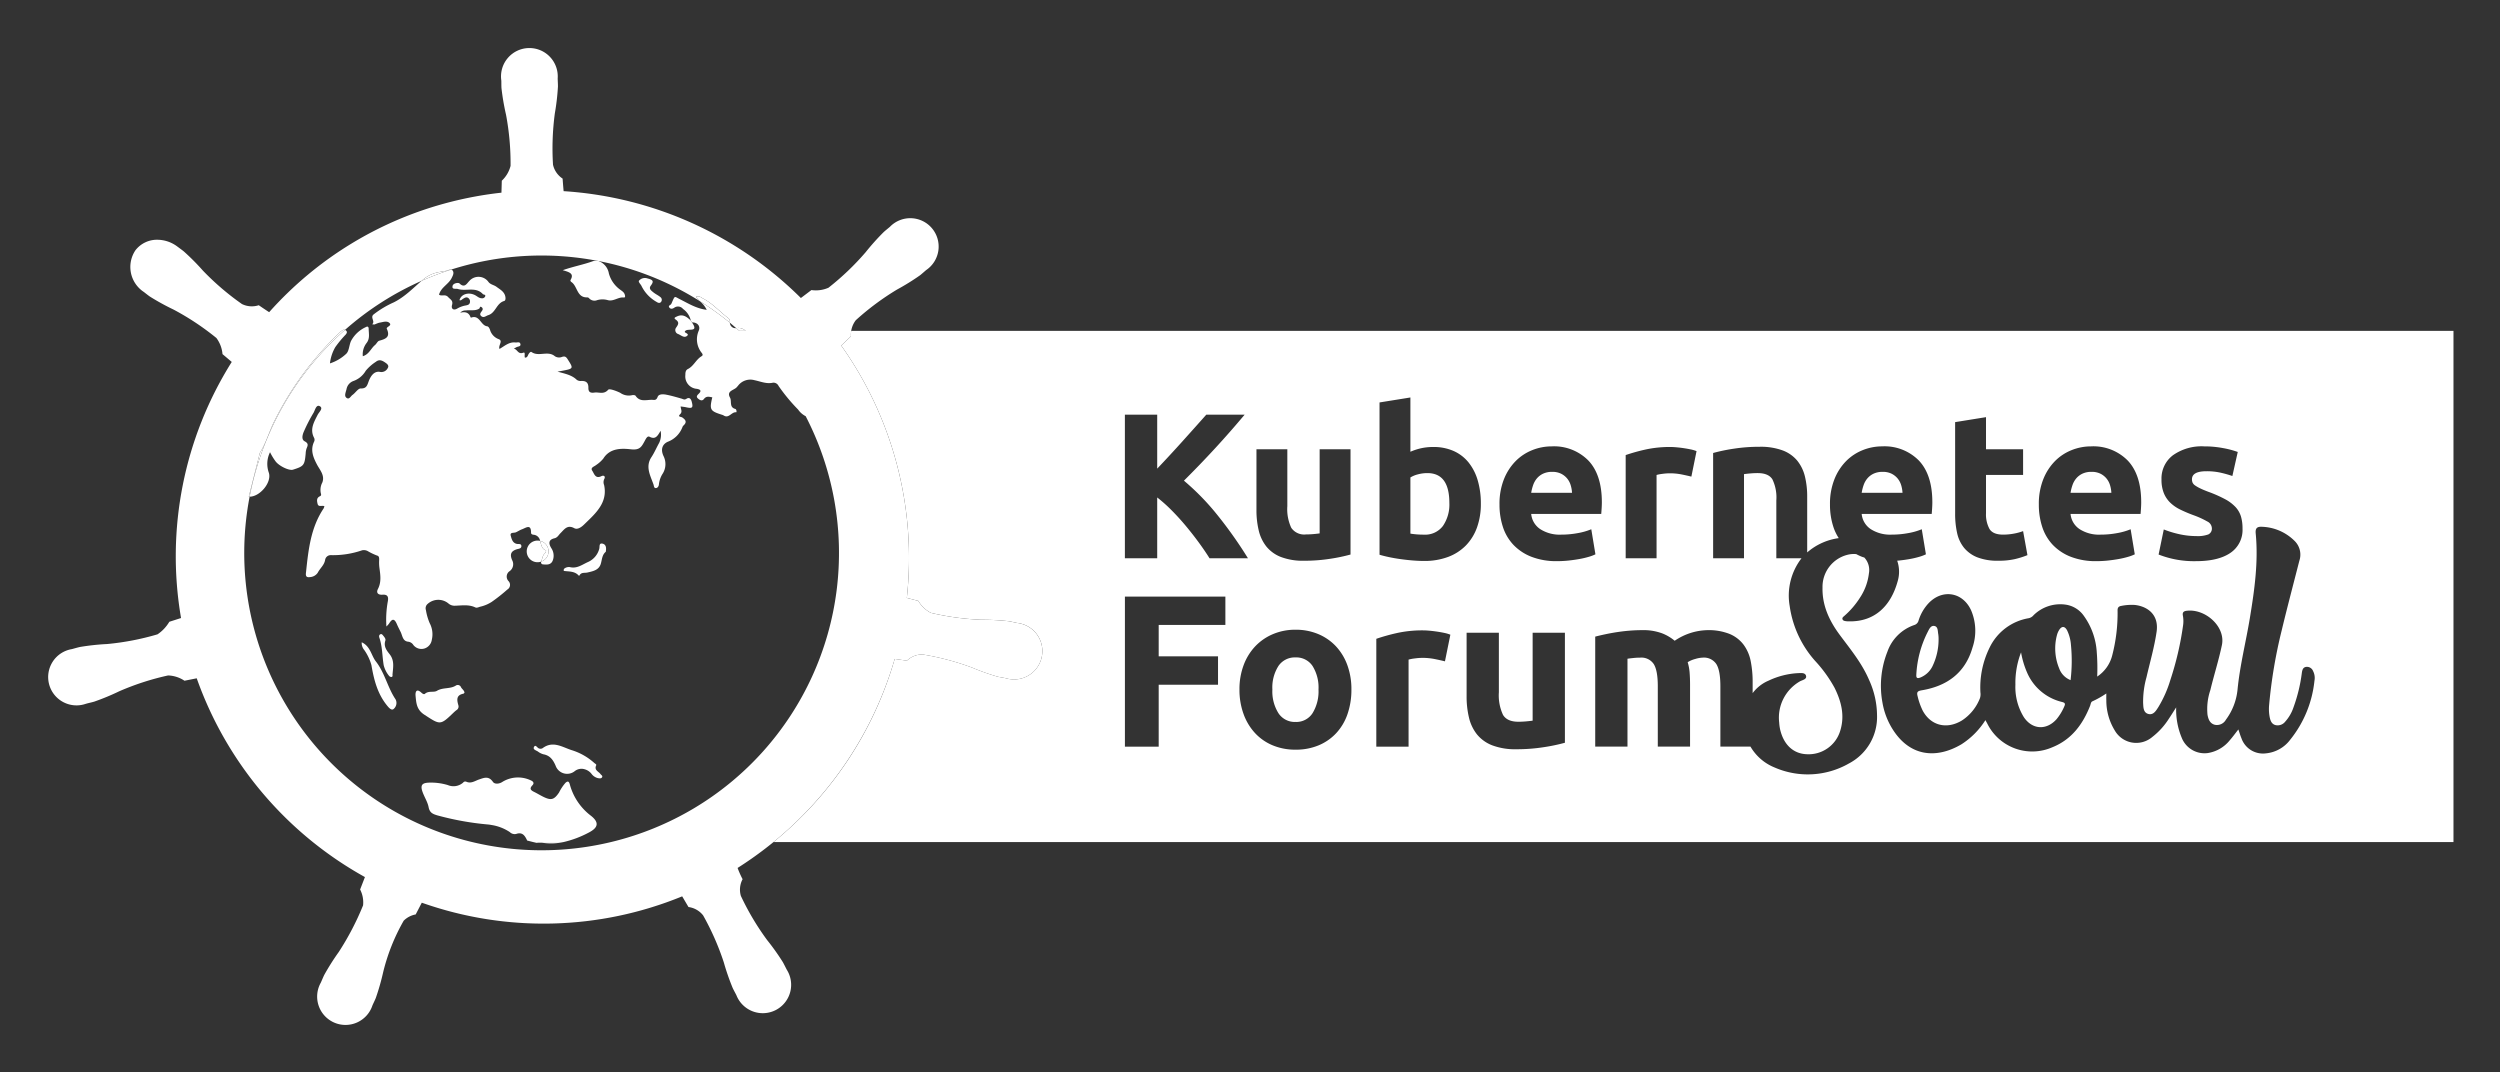
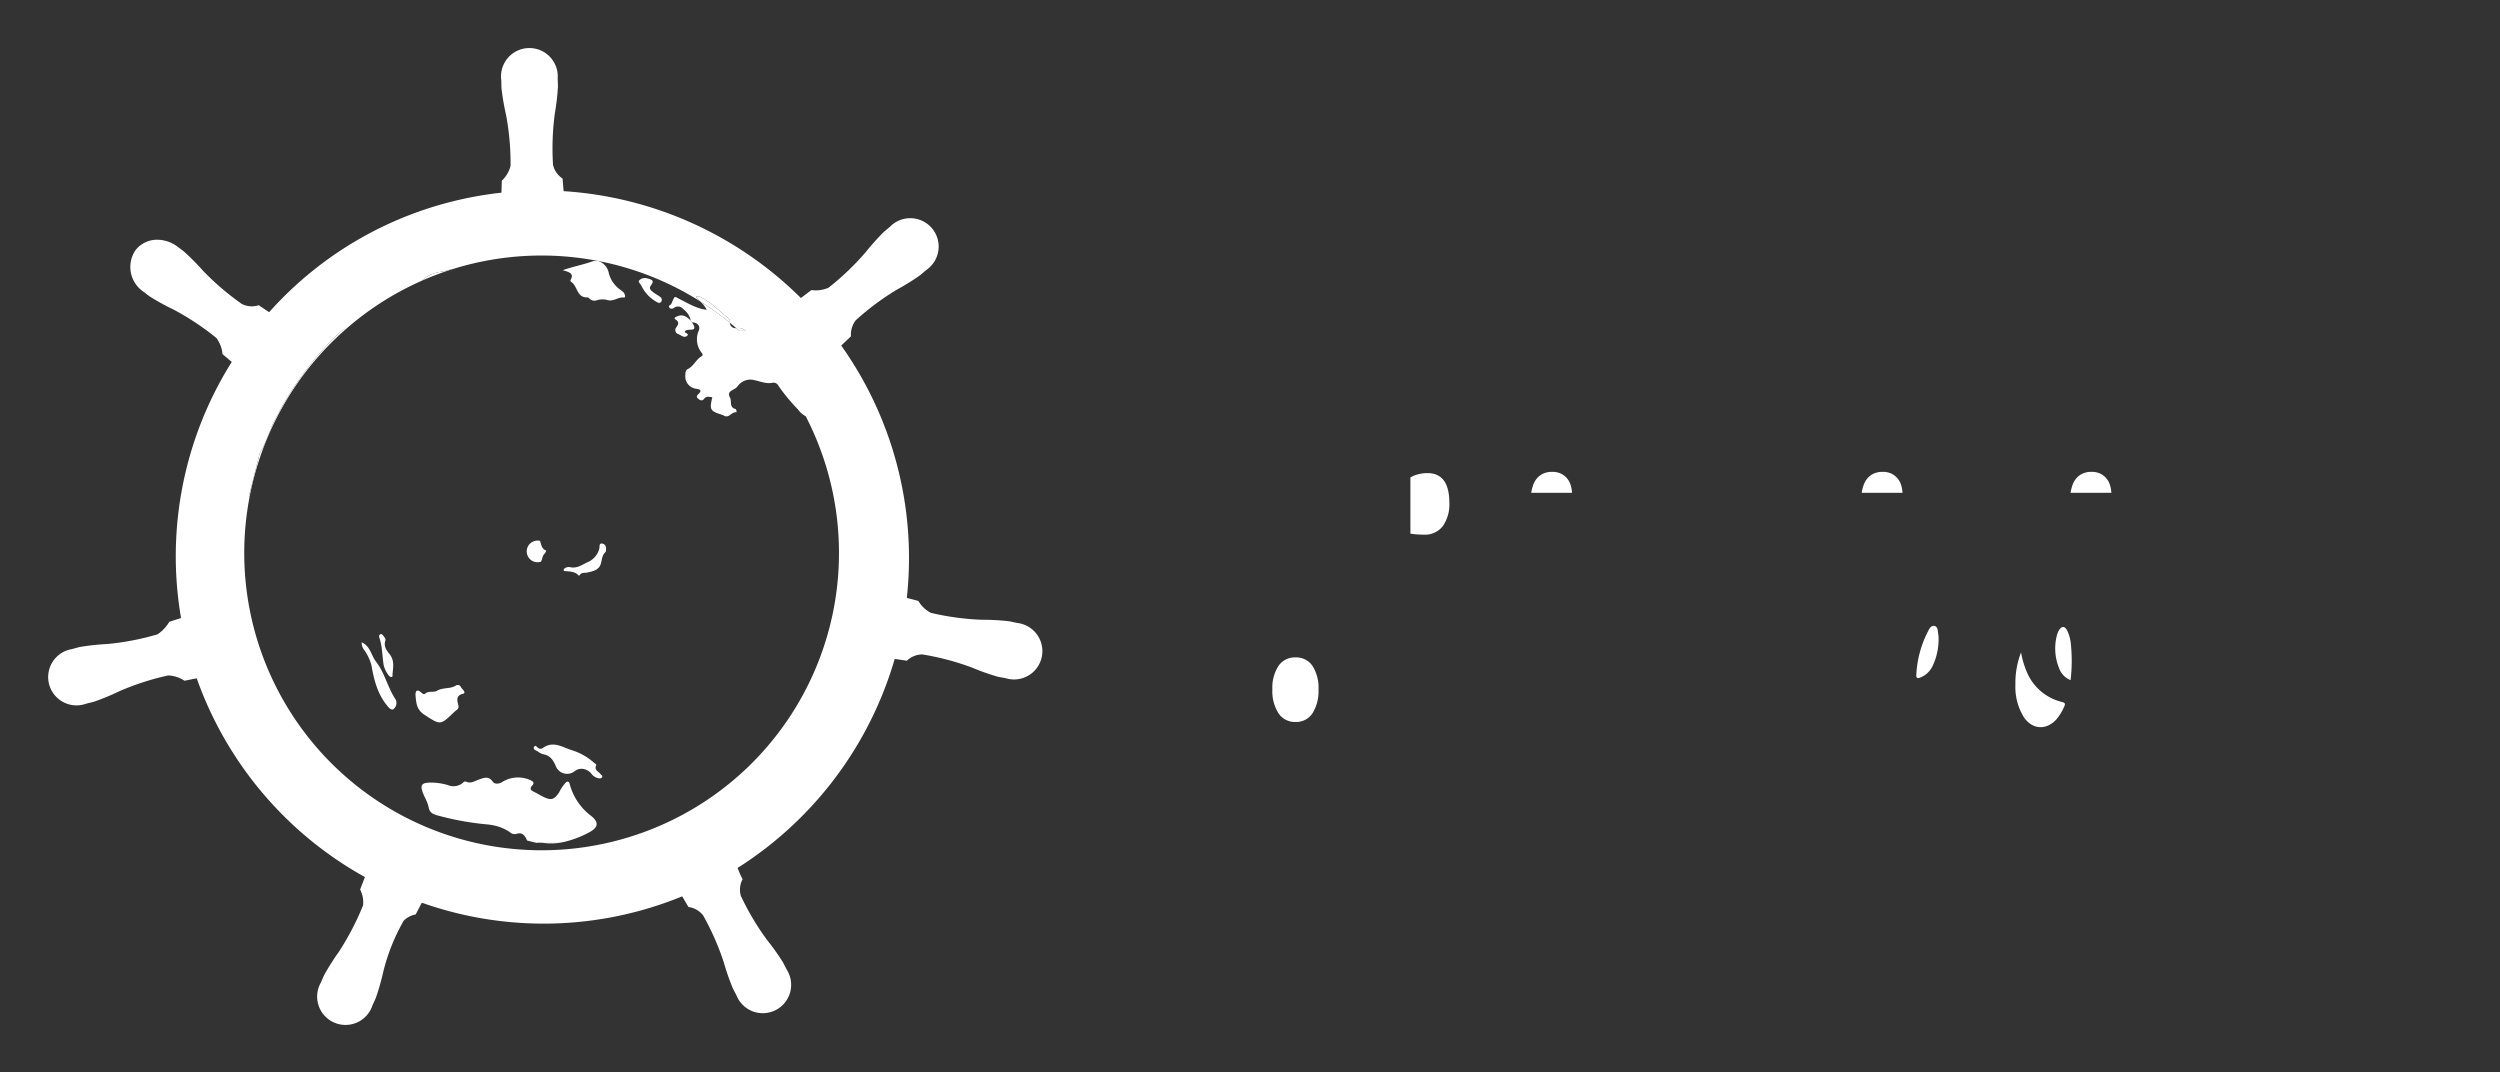
<svg xmlns="http://www.w3.org/2000/svg" role="img" viewBox="-3.33 -7.83 589.16 252.66">
  <rect x="-3.33" y="-7.83" width="589.16" height="252.66" fill="#333333" stroke="none" />
  <defs>
    <style>.cls-1{fill:#fff}</style>
  </defs>
  <path d="M81.915 143.532c2.074.964 2.221 3.091 3.334 4.514 2.113 2.701 2.757 6.151 4.656 8.96a1.845 1.845 0 0 1-.427 2.206c-.475.498-1.099-.171-1.522-.685-2.308-2.799-3.157-6.087-3.753-9.604a11.628 11.628 0 0 0-1.698-3.579 2.548 2.548 0 0 1-.59-1.813zm7.246 7.707c.072.224-.014.456-.245.471a.7.7 0 0 1-.537-.237 6.414 6.414 0 0 1-1.289-2.555c-.358-2.156-.299-4.377-1.023-6.476-.11-.318-.082-.678.286-.815.296-.111.474.162.645.366.281.336.618.758.486 1.146-.454 1.334.305 2.327.994 3.189 1.235 1.546.807 3.225.683 4.911zm243.064-33.073a5.228 5.228 0 0 0 4.492-2.051 8.917 8.917 0 0 0 1.514-5.42v0q0-7.032-5.176-7.032a8.598 8.598 0 0 0-2.222.293 6.339 6.339 0 0 0-1.783.733v13.233q.537.098 1.367.171.83.073 1.807.073zm112.479-11.67a4.532 4.532 0 0 0-.83-1.563 4.432 4.432 0 0 0-1.416-1.123 4.614 4.614 0 0 0-2.124-.44 4.891 4.891 0 0 0-2.1.415 4.344 4.344 0 0 0-1.465 1.099 4.934 4.934 0 0 0-.903 1.587 10.414 10.414 0 0 0-.464 1.831h9.62a7.624 7.624 0 0 0-.317-1.806zm-77.884 0a4.509 4.509 0 0 0-.829-1.563 4.433 4.433 0 0 0-1.416-1.123 4.616 4.616 0 0 0-2.125-.44 4.889 4.889 0 0 0-2.099.415 4.332 4.332 0 0 0-1.465 1.099 4.934 4.934 0 0 0-.903 1.587 10.414 10.414 0 0 0-.464 1.831h9.62a7.502 7.502 0 0 0-.319-1.806zM481.308 161.679a12.193 12.193 0 0 0 1.844-3.041c.334-.709.067-.884-.586-1.049a12.006 12.006 0 0 1-8.078-6.675 20.751 20.751 0 0 1-1.527-5.003 19.977 19.977 0 0 0-1.333 7.618 13.508 13.508 0 0 0 1.983 7.642c1.978 2.956 5.318 3.16 7.697.507zm-33.03-10.513c-.058.83.256.932.908.689a5.458 5.458 0 0 0 2.853-2.582 14.496 14.496 0 0 0 1.485-6.438 7.862 7.862 0 0 0-.072-1.186c-.149-.735-.02-1.795-.924-1.96-.873-.16-1.248.798-1.6 1.469a24.925 24.925 0 0 0-2.65 10.008zm36.353 1.284v0a38.327 38.327 0 0 0 .089-8.279 9.468 9.468 0 0 0-.898-3.426c-.558-1.062-1.297-1.08-1.914-.06a4.249 4.249 0 0 0-.48 1.123 12.305 12.305 0 0 0 .495 7.828 4.674 4.674 0 0 0 2.708 2.814zm9.294-45.956a4.531 4.531 0 0 0-.83-1.563 4.432 4.432 0 0 0-1.416-1.123 4.614 4.614 0 0 0-2.124-.44 4.891 4.891 0 0 0-2.1.415 4.344 4.344 0 0 0-1.465 1.099 4.935 4.935 0 0 0-.903 1.587 10.416 10.416 0 0 0-.464 1.831h9.62a7.623 7.623 0 0 0-.317-1.806zm-191.942 55.815a4.554 4.554 0 0 0 4.006-2.067 9.813 9.813 0 0 0 1.404-5.588 9.564 9.564 0 0 0-1.404-5.537 4.59 4.59 0 0 0-4.006-2.015 4.653 4.653 0 0 0-4.031 2.015 9.426 9.426 0 0 0-1.429 5.537 9.67 9.67 0 0 0 1.429 5.588 4.615 4.615 0 0 0 4.031 2.067z" class="cls-1" />
-   <path d="M194.915 73.602a86.429 86.429 0 0 1 15.462 59.47l2.706.709a7.478 7.478 0 0 0 2.945 2.809 62.203 62.203 0 0 0 11.979 1.635 56.159 56.159 0 0 1 6.388.342c.559.087 1.375.289 1.946.405a6.676 6.676 0 0 1 1.211.242h-0a6.676 6.676 0 0 1-3.82 12.795l-.095-.012c-.044-.01-.086-.029-.132-.041-.555-.106-1.243-.208-1.727-.321a55.364 55.364 0 0 1-6.03-2.143 62.221 62.221 0 0 0-11.688-3.098 5.26 5.26 0 0 0-3.681 1.482c-.49-.086-1.995-.307-2.859-.421a86.544 86.544 0 0 1-28.578 43.163h395.925V70.151H197.267a5.227 5.227 0 0 0-.054 1.274c-.358.349-1.628 1.536-2.298 2.178zm90.534 65.847h-15.717v7.399H283.714v6.685h-13.982v14.594h-7.961v-35.363h23.678zm231.401-24.385a20.597 20.597 0 0 0-3.272-1.489 33.141 33.141 0 0 1-3.101-1.318 9.099 9.099 0 0 1-2.368-1.636 6.61 6.61 0 0 1-1.514-2.271 8.389 8.389 0 0 1-.537-3.174 6.862 6.862 0 0 1 2.686-5.713 11.683 11.683 0 0 1 7.374-2.099 23.713 23.713 0 0 1 4.492.415 21.026 21.026 0 0 1 3.418.904l-1.269 5.664a26.758 26.758 0 0 0-2.76-.781 15.001 15.001 0 0 0-3.344-.342q-3.419 0-3.418 1.904a1.96 1.96 0 0 0 .147.781 1.66 1.66 0 0 0 .586.659 8.135 8.135 0 0 0 1.197.687q.756.37 1.928.812a29.989 29.989 0 0 1 3.955 1.748 9.475 9.475 0 0 1 2.466 1.86 5.758 5.758 0 0 1 1.269 2.217 9.819 9.819 0 0 1 .366 2.825 6.511 6.511 0 0 1-2.856 5.75q-2.856 1.948-8.081 1.948a22.768 22.768 0 0 1-8.839-1.562l1.221-5.909a23.808 23.808 0 0 0 3.809 1.147 18.485 18.485 0 0 0 3.859.415 7.253 7.253 0 0 0 2.831-.391 1.509 1.509 0 0 0 .83-1.513 1.857 1.857 0 0 0-1.074-1.539zm-38.648-9.961a12.792 12.792 0 0 1 2.759-4.273 11.47 11.47 0 0 1 3.93-2.588 12.313 12.313 0 0 1 4.566-.879 11.353 11.353 0 0 1 8.643 3.344q3.173 3.346 3.174 9.839c0 .423-.018.888-.049 1.392q-.049.757-.098 1.343h-16.505a4.836 4.836 0 0 0 2.1 3.565 8.439 8.439 0 0 0 4.98 1.318 21.057 21.057 0 0 0 3.931-.366 14.8 14.8 0 0 0 3.15-.903l.976 5.908a9.939 9.939 0 0 1-1.562.586 20.834 20.834 0 0 1-2.174.513q-1.197.218-2.563.366a25.614 25.614 0 0 1-2.735.145 16.18 16.18 0 0 1-6.03-1.025 11.742 11.742 0 0 1-4.249-2.807 11.144 11.144 0 0 1-2.49-4.224 16.738 16.738 0 0 1-.805-5.274 15.682 15.682 0 0 1 1.05-5.982zm-20.778-13.453l7.276-1.172v7.568h8.741v6.055h-8.741v9.033a7.185 7.185 0 0 0 .805 3.662q.805 1.368 3.248 1.367a13.94 13.94 0 0 0 2.417-.22 12.459 12.459 0 0 0 2.271-.61l1.025 5.664a20.542 20.542 0 0 1-2.929.927 17.123 17.123 0 0 1-3.955.39 13.024 13.024 0 0 1-4.932-.805 7.728 7.728 0 0 1-3.125-2.245 8.351 8.351 0 0 1-1.636-3.492 20.576 20.576 0 0 1-.464-4.541zm3.745 44.303a12.261 12.261 0 0 1 .356 8.798c-1.723 6.01-6.005 9.095-11.961 10.098-.967.163-1.246.395-.986 1.374a15.795 15.795 0 0 0 1.175 3.358c1.884 3.577 5.651 4.556 9.248 2.394a11.006 11.006 0 0 0 4.276-5.277 3.002 3.002 0 0 0 .106-1.334 21.254 21.254 0 0 1 2.133-10.511 12.534 12.534 0 0 1 9.278-6.999 2.056 2.056 0 0 0 1.114-.699 8.962 8.962 0 0 1 7.453-2.509 6.341 6.341 0 0 1 4.407 2.675 16.312 16.312 0 0 1 3.036 8.595 46.977 46.977 0 0 1 .099 5.699 8.478 8.478 0 0 0 3.577-5.135 39.617 39.617 0 0 0 1.228-10.372c-.037-.737.241-1.059.919-1.158a12.077 12.077 0 0 1 3.186-.211c2.971.35 5.683 2.293 5.088 6.332-.534 3.626-1.557 7.136-2.378 10.695a21.222 21.222 0 0 0-.796 6.086c.062.995.027 2.266 1.245 2.577 1.199.305 1.804-.788 2.353-1.634a27.583 27.583 0 0 0 2.828-6.402 72.681 72.681 0 0 0 2.968-12.69 7.22 7.22 0 0 0-.022-2.453c-.142-.719.125-1.045.872-1.14 4.379-.559 9.232 3.715 8.322 8.079-.748 3.588-1.865 7.059-2.721 10.605a13.908 13.908 0 0 0-.672 5.827c.193 1.058.554 2.037 1.702 2.349a2.418 2.418 0 0 0 2.637-1.196 14.233 14.233 0 0 0 2.745-7.154c.562-5.696 1.986-11.238 2.911-16.869 1.082-6.582 2.013-13.17 1.364-19.862-.117-1.21.296-1.637 1.473-1.576a11.434 11.434 0 0 1 7.719 3.361 4.531 4.531 0 0 1 1.084 4.678c-1.401 5.488-2.853 10.964-4.174 16.471a115.709 115.709 0 0 0-2.939 17.479 10.186 10.186 0 0 0 .123 2.824c.16.809.413 1.64 1.338 1.913a2.248 2.248 0 0 0 2.322-.793 9.641 9.641 0 0 0 1.962-3.388 37.233 37.233 0 0 0 1.966-8.122c.098-.647.235-1.262.971-1.4a1.56 1.56 0 0 1 1.679.988 3.552 3.552 0 0 1 .319 2.285 26.455 26.455 0 0 1-5.742 13.924 8.082 8.082 0 0 1-5.651 3.17 5.376 5.376 0 0 1-5.825-3.593c-.264-.627-.451-1.285-.711-2.038-.712.902-1.327 1.761-2.022 2.548a8.283 8.283 0 0 1-5.213 3.021 5.779 5.779 0 0 1-6.122-3.626 17.197 17.197 0 0 1-1.3-7.142c-.673 1.048-1.193 1.894-1.749 2.717a16.809 16.809 0 0 1-3.884 4.263 5.831 5.831 0 0 1-8.857-1.571 13.471 13.471 0 0 1-1.97-7.029c-.024-.491-.003-.984-.003-1.656a22.063 22.063 0 0 1-3.265 1.844c-.391.159-.406.685-.556 1.062-1.724 4.36-4.344 7.923-8.846 9.747a11.812 11.812 0 0 1-15.413-5.615c-.113-.213-.233-.424-.414-.754a18.352 18.352 0 0 1-5.634 5.685c-5.896 3.491-12.297 3-16.418-3.845a17.208 17.208 0 0 1-2.21-5.973 21.8 21.8 0 0 1 1.167-11.99 10.187 10.187 0 0 1 6.346-6.295 1.493 1.493 0 0 0 1.011-1.1 10.56 10.56 0 0 1 2.33-4.018c3.24-3.428 8.026-2.672 10.017 1.607zm-81.384-36.539a43.911 43.911 0 0 1 4.614-1.294 26.624 26.624 0 0 1 5.934-.61q.585 0 1.416.073.828.073 1.66.195.83.122 1.66.293a7.894 7.894 0 0 1 1.416.415l-1.221 6.006q-.977-.244-2.294-.513a14.261 14.261 0 0 0-2.833-.268 13.214 13.214 0 0 0-1.636.122 9.599 9.599 0 0 0-1.44.268v19.63h-7.276zm-2.152 41.745q1.455-.229 2.986-.357 1.531-.127 3.01-.128a12.661 12.661 0 0 1 4.72.74 10.665 10.665 0 0 1 2.986 1.76 14.222 14.222 0 0 1 7.655-2.501 13.407 13.407 0 0 1 5.281.893 7.959 7.959 0 0 1 3.291 2.526 9.565 9.565 0 0 1 1.684 3.878 25.063 25.063 0 0 1 .459 5.001v2.547a9.116 9.116 0 0 1 3.752-2.945 18.498 18.498 0 0 1 6.875-1.764c.705-.018 1.738-.185 1.956.626.216.808-.806.98-1.392 1.279a9.848 9.848 0 0 0-4.935 9.739 10.78 10.78 0 0 0 .211 1.585c.838 3.653 3.136 5.779 6.322 5.876a7.774 7.774 0 0 0 7.854-5.533c1.111-3.575.258-6.896-1.332-10.109a31.598 31.598 0 0 0-4.607-6.373 24.554 24.554 0 0 1-5.971-12.889 14.417 14.417 0 0 1 2.783-11.278h-5.935v-13.624a9.808 9.808 0 0 0-.928-4.981q-.928-1.465-3.466-1.465-.783 0-1.661.073-.879.073-1.562.171v19.825h-7.276l0-24.806a40.622 40.622 0 0 1 4.784-1.001 39.332 39.332 0 0 1 6.153-.464 14.991 14.991 0 0 1 5.444.855 8.192 8.192 0 0 1 3.443 2.417 9.448 9.448 0 0 1 1.806 3.711 19.775 19.775 0 0 1 .537 4.785v13.127a14.224 14.224 0 0 1 7.439-3.367 11.127 11.127 0 0 1-1.263-2.631 16.738 16.738 0 0 1-.805-5.274 15.682 15.682 0 0 1 1.05-5.982 12.793 12.793 0 0 1 2.759-4.273 11.471 11.471 0 0 1 3.93-2.588 12.313 12.313 0 0 1 4.566-.879 11.353 11.353 0 0 1 8.643 3.344q3.172 3.346 3.174 9.839c0 .423-.018.888-.049 1.392q-.049.757-.098 1.343H435.401a4.836 4.836 0 0 0 2.1 3.565 8.439 8.439 0 0 0 4.98 1.318 21.057 21.057 0 0 0 3.931-.366 14.799 14.799 0 0 0 3.15-.903l.976 5.908a9.938 9.938 0 0 1-1.562.586 20.826 20.826 0 0 1-2.174.513q-1.197.218-2.563.366c-.157.017-.314.024-.471.038a7.844 7.844 0 0 1 .118 4.828c-1.606 5.866-5.426 9.569-11.429 9.47a5.078 5.078 0 0 1-.738-.039c-.319-.052-.691-.092-.827-.434-.153-.383.181-.6.419-.812a19.621 19.621 0 0 0 3.683-4.287 13.143 13.143 0 0 0 2.111-5.723 4.331 4.331 0 0 0-1.08-3.743c-.183-.061-.369-.109-.55-.177a11.722 11.722 0 0 1-1.358-.632 6.08 6.08 0 0 0-2.08.164 7.783 7.783 0 0 0-5.866 7.732c-.094 4.279 1.652 7.913 4.127 11.23 2.505 3.359 5.167 6.602 6.836 10.503a20.405 20.405 0 0 1 1.886 8.344 12.358 12.358 0 0 1-6.602 11.35 19.545 19.545 0 0 1-17.471.988 11.628 11.628 0 0 1-5.749-4.943h-7.097v-14.237q0-3.674-.945-5.205a3.501 3.501 0 0 0-3.24-1.53 6.843 6.843 0 0 0-1.71.306 6.635 6.635 0 0 0-1.811.766 11.655 11.655 0 0 1 .459 2.475q.101 1.3.102 2.781v14.645h-7.603v-14.237q0-3.674-.944-5.205a3.502 3.502 0 0 0-3.241-1.53q-.715 0-1.479.076-.766.077-1.48.179v20.717h-7.603v-25.923q.968-.255 2.271-.536 1.3-.279 2.755-.51zm-26.536-36.056a12.815 12.815 0 0 1 2.76-4.273 11.464 11.464 0 0 1 3.931-2.588 12.301 12.301 0 0 1 4.565-.879 11.351 11.351 0 0 1 8.643 3.344q3.173 3.346 3.174 9.839c0 .423-.018.888-.049 1.392q-.049.757-.098 1.343h-16.505a4.832 4.832 0 0 0 2.1 3.565 8.441 8.441 0 0 0 4.981 1.318 21.043 21.043 0 0 0 3.93-.366 14.822 14.822 0 0 0 3.15-.903l.976 5.908a9.938 9.938 0 0 1-1.562.586 20.83 20.83 0 0 1-2.174.513q-1.197.218-2.564.366a25.572 25.572 0 0 1-2.733.145 16.18 16.18 0 0 1-6.03-1.025 11.742 11.742 0 0 1-4.249-2.807 11.144 11.144 0 0 1-2.49-4.224 16.739 16.739 0 0 1-.805-5.274 15.707 15.707 0 0 1 1.049-5.982zm-.229 55.523q.97 1.635 3.624 1.633.816 0 1.734-.076.918-.077 1.633-.179v-20.718h7.604v25.923a42.204 42.204 0 0 1-5.001 1.046 41.037 41.037 0 0 1-6.43.485 15.243 15.243 0 0 1-5.689-.919 8.628 8.628 0 0 1-3.598-2.576 10.045 10.045 0 0 1-1.888-3.955 21.223 21.223 0 0 1-.561-5.051v-14.952h7.603v14.033a10.872 10.872 0 0 0 .969 5.307zM321.776 87.012l7.275-1.172v12.793a13.642 13.642 0 0 1 2.54-.83 13.054 13.054 0 0 1 2.832-.293 11.596 11.596 0 0 1 4.834.952 9.46 9.46 0 0 1 3.516 2.71 12.181 12.181 0 0 1 2.149 4.224 19.27 19.27 0 0 1 .733 5.493 16.234 16.234 0 0 1-.904 5.567 11.752 11.752 0 0 1-2.612 4.248 11.48 11.48 0 0 1-4.199 2.71 15.776 15.776 0 0 1-5.665.953c-.879 0-1.799-.043-2.759-.123q-1.441-.122-2.832-.317-1.392-.196-2.661-.463-1.271-.269-2.246-.562zm-.759 55.703a45.807 45.807 0 0 1 4.822-1.352 27.783 27.783 0 0 1 6.2-.638q.612 0 1.48.077c.578.05 1.156.12 1.735.204q.867.127 1.734.306a8.229 8.229 0 0 1 1.48.434l-1.276 6.277q-1.021-.255-2.398-.536a14.901 14.901 0 0 0-2.96-.281 13.85 13.85 0 0 0-1.71.128 10.04 10.04 0 0 0-1.505.281v20.513h-7.603zm-28.246-44.668h7.276v13.428a10.408 10.408 0 0 0 .928 5.079 3.689 3.689 0 0 0 3.467 1.562q.78 0 1.66-.073.879-.073 1.562-.171v-19.825h7.276l0 24.806a40.839 40.839 0 0 1-4.786 1.001 39.404 39.404 0 0 1-6.152.463 14.606 14.606 0 0 1-5.444-.878 8.255 8.255 0 0 1-3.443-2.466 9.605 9.605 0 0 1-1.806-3.784 20.32 20.32 0 0 1-.538-4.834zm3.93 43.546a13.462 13.462 0 0 1 5.282-1.021 13.606 13.606 0 0 1 5.333 1.021 12.129 12.129 0 0 1 4.159 2.857 12.995 12.995 0 0 1 2.705 4.439 16.429 16.429 0 0 1 .969 5.766 17.447 17.447 0 0 1-.919 5.792 12.575 12.575 0 0 1-2.653 4.49 11.919 11.919 0 0 1-4.159 2.883 13.87 13.87 0 0 1-5.434 1.021 13.732 13.732 0 0 1-5.384-1.021 11.915 11.915 0 0 1-4.159-2.883 13.182 13.182 0 0 1-2.705-4.49 16.611 16.611 0 0 1-.969-5.792 16.039 16.039 0 0 1 .995-5.766 13.087 13.087 0 0 1 2.756-4.439 12.38 12.38 0 0 1 4.185-2.858zM261.764 89.893h7.618V102.611q2.937-3.086 5.969-6.455 3.03-3.368 5.598-6.263h9.04q-3.454 4.114-6.95 7.911-3.494 3.797-7.357 7.642a58.05 58.05 0 0 1 7.833 8.035 100.264 100.264 0 0 1 7.254 10.252h-9.056q-1.029-1.652-2.425-3.571-1.396-1.917-3.009-3.867-1.612-1.948-3.375-3.736a36.071 36.071 0 0 0-3.523-3.159v14.333H261.764zm-102.08-3.066c-.191-.715-.592-1.104-1.254-.669-.486.32-.774.058-1.169-.054-1.185-.337-2.372-.686-3.579-.921-.732-.142-1.77-.191-2.036.532-.342.934-.847.664-1.464.677-1.339.029-2.756.519-3.731-.956-.113-.171-.633-.201-.908-.115a3.486 3.486 0 0 1-2.72-.587c-.897-.434-2.525-1.056-2.828-.711-1.052 1.194-2.162.503-3.246.663-1.074.158-1.43-.235-1.417-1.129.018-1.193-.531-1.646-1.672-1.607a1.588 1.588 0 0 1-1.062-.261c-1.178-1.151-2.732-1.431-4.547-1.941.598-.107.854-.151 1.109-.199 2.718-.513 2.681-.519 1.257-2.76-.392-.616-.71-.69-1.273-.521a1.811 1.811 0 0 1-1.708-.145c-1.653-1.405-3.819.205-5.505-.995-.22-.156-.545.229-.713.527-.193.343-.266.838-.844.785-.202-.397.206-1.369-.392-1.15-1.254.458-1.334-.776-2.227-.971.34-.175.484-.244.623-.323.374-.212 1.135-.117.91-.834-.159-.509-.741-.236-1.147-.283-1.504-.172-2.56.842-3.76 1.525-.349-.859.971-1.935-.261-2.337a3.312 3.312 0 0 1-1.979-2.197c-.151-.384-.34-.76-.696-.809-1.519-.21-1.75-2.818-3.791-2.02a.956.956 0 0 1-.152-.261c-.417-1.001-1.236-1.19-2.378-.911a1.642 1.642 0 0 1 1.342-.537c1.045-.156 2.167.178 3.131-.426.199-.125.122-.708.606-.31l.011.008a.503.503 0 0 1 .116.701c-.241.439-.835.89-.215 1.39.568.458 1.08-.088 1.626-.257 1.755-.541 1.919-2.817 3.742-3.335.435-.124.369-.951.142-1.478-.385-.894-1.224-1.314-1.948-1.863-.595-.451-1.407-.504-1.897-1.152a2.882 2.882 0 0 0-4.5-.232c-.594.591-1.116 1.768-2.329.586-.255-.249-1.484-.081-1.627.59-.2.937.759.562 1.251.72 1.914.614 4.202-.617 5.886 1.201.171.184.712.058.547.547a.764.764 0 0 1-.794.444c-.634-.003-1.067-.466-1.585-.735-1.545-.801-3.311-.237-3.676 1.181.381.14.587-.187.85-.334.429-.241.834-.535 1.311-.105a.971.971 0 0 1 .312.868c-.055.645-.556.726-1.03.82a6.049 6.049 0 0 0-1.954.716c-.93.554-1.485.018-1.249-.797.319-1.101-.367-1.298-.915-1.906-.694-.771-1.559-.091-2.144-.568.472-1.742 2.24-2.429 2.972-3.909.277-.561.665-1.245.205-1.801a.55.55 0 0 0-.313-.197 69.546 69.546 0 0 0-6.972 2.652c-2.078 1.794-3.979 3.784-6.553 5.071a22.92 22.92 0 0 0-4.773 2.862c-.847.725.469 1.631-.32 2.291a1.696 1.696 0 0 0 .599.056 8.173 8.173 0 0 1 1.037-.405c.833-.11 1.83-.568 2.47.091.613.632-.874.88-.658 1.35.901 1.966-.294 2.391-1.789 2.801-.394.108-.628.717-.998 1.019-.965.785-1.376 2.174-2.869 2.632a4.342 4.342 0 0 1 .871-3.092c.849-1.07.524-2.24.51-3.397-.005-.443-.255-.608-.616-.4a7.456 7.456 0 0 0-3.559 3.326c-.439 1.002-.443 2.359-1.117 2.989a10.03 10.03 0 0 1-3.834 2.264 9.769 9.769 0 0 1 1.266-3.841 25.853 25.853 0 0 1 2.442-2.945c.247-.305.46-.632.053-.975a.669.669 0 0 0-.22-.126 69.974 69.974 0 0 0-22.471 39.3c2.444-.003 5.239-3.363 4.537-5.624a6.193 6.193 0 0 1 .272-4.86 14.096 14.096 0 0 0 1.274 2.114c.81 1.13 3.22 2.292 4.133 2.005 2.568-.807 2.74-1.031 2.994-3.794a4.081 4.081 0 0 1 .23-1.257c.315-.715.442-1.159-.472-1.639-.703-.369-.583-1.258-.294-2.039a37.431 37.431 0 0 1 2.414-4.72c.349-.647.625-1.975 1.458-1.508.88.493-.192 1.385-.516 2.029-.873 1.737-1.898 3.413-.829 5.438a1.024 1.024 0 0 1-.025.934c-.892 1.92-.214 3.608.685 5.323.691 1.318 1.904 2.555 1.279 4.242a3.757 3.757 0 0 0-.351 2.587c.1.3.089.523-.212.66-.858.389-.726 1.109-.561 1.791.215.885 1.108.266 1.609.577a2.596 2.596 0 0 1-.19.519c-3.02 4.497-3.579 9.68-4.126 14.86-.06.57-.262 1.478.82 1.317a2.372 2.372 0 0 0 1.922-1.031c.523-1.041 1.534-1.773 1.742-3.026A1.326 1.326 0 0 1 74.679 123a21.132 21.132 0 0 0 7.333-1.147 1.975 1.975 0 0 1 1.243.149 14.543 14.543 0 0 0 2.293 1.101c.473.096.499.607.476 1.073a9.882 9.882 0 0 0 .057 1.76c.224 1.703.512 3.371-.344 5.036-.458.891.012 1.42 1.057 1.348 1.079-.075 1.489.336 1.285 1.499a23.977 23.977 0 0 0-.347 5.994 6.018 6.018 0 0 0 .601-.651c.713-1.145 1.238-1.377 1.881.126.26.607.581 1.219.88 1.822.422.849.463 2.152 1.744 2.283a1.657 1.657 0 0 1 1.237.767 2.414 2.414 0 0 0 2.752.794 2.528 2.528 0 0 0 1.609-2.032 5.593 5.593 0 0 0-.506-3.901 13.157 13.157 0 0 1-.887-3.083 1.332 1.332 0 0 1 .416-1.455 3.751 3.751 0 0 1 4.84-.14 2.195 2.195 0 0 0 1.438.575c1.657-.024 3.337-.367 4.944.397.391.186.825-.093 1.242-.186a8.349 8.349 0 0 0 2.64-1.126 39.588 39.588 0 0 0 3.664-2.897 1.279 1.279 0 0 0 .301-1.973 1.536 1.536 0 0 1 .268-2.379 2.007 2.007 0 0 0 .557-2.592c-.583-1.373-.25-2.133 1.143-2.56.419-.128 1.101-.135 1.041-.785-.053-.576-.642-.392-1.044-.468-1.034-.195-1.254-1.178-1.459-1.913-.252-.904.753-.609 1.224-.825.486-.224.938-.531 1.438-.711.913-.328 2.14-1.348 2.122.819-.003.318.317.445.575.469a1.695 1.695 0 0 1 1.557 1.449 2.539 2.539 0 0 1 .242 4.89c-.063.312.043.61.427.645.961.087 1.987.177 2.372-1.075a3.193 3.193 0 0 0-.402-2.76c-.606-.989-.764-1.971.753-2.314.71-.16.977-.777 1.43-1.217.876-.85 1.575-2.059 3.229-1.164.748.405 1.643-.206 2.29-.832.461-.447.924-.892 1.383-1.343 2.233-2.197 4.111-4.53 3.36-8a1.731 1.731 0 0 1 .028-1.389c.369-.641-.09-.981-.675-.69-1.426.709-1.701-.628-2.143-1.282-.513-.759.482-.974.924-1.355a7.769 7.769 0 0 0 1.667-1.491c1.594-2.575 4.432-2.439 6.583-2.197 2.067.233 2.467-.677 3.145-1.889.291-.521.638-1.362 1.195-1.071 1.387.723 1.891-.202 2.593-1.413a4.548 4.548 0 0 1-.328 2.827c-.629 1.12-1.123 2.309-1.837 3.392-1.485 2.249-.244 4.335.492 6.436.115.328.084.883.573.847.473-.035.695-.529.71-.952a5.827 5.827 0 0 1 .938-2.537 4.239 4.239 0 0 0 .141-4.054c-.666-1.421-.414-2.706.978-3.362a5.914 5.914 0 0 0 3.47-3.44.995.995 0 0 1 .259-.404c.879-.798.5-1.347-.302-1.901-.227-.157-1.16-.114-.509-.74.64-.615.155-1.177.137-1.847.452.066.872.102 1.28.193 1.503.332 1.711.118 1.328-1.317zm-71.632-7.921a1.68 1.68 0 0 1-1.928.889c-1.348-.176-2.135 1.076-2.576 2.255-.35.936-.495 1.706-1.868 1.669-.628-.017-1.249 1.044-1.939 1.521-.431.297-.761 1.169-1.403.692-.59-.439-.226-1.187-0-2.081a2.494 2.494 0 0 1 1.646-1.899 5.486 5.486 0 0 0 2.883-2.412 10.316 10.316 0 0 1 2.396-2.114c.863-.695 1.597-.224 2.323.279.43.298.786.69.466 1.201z" class="cls-1" />
  <path d="M101.808 55.987c-.525.104-1.057.17-1.58.283a8.161 8.161 0 0 0-3.725 1.672c-.161.135-.319.273-.478.41a69.546 69.546 0 0 1 6.972-2.652c-.364-.081-.802.21-1.189.287zM77.968 69.92a.673.673 0 0 0-.668.13 7.035 7.035 0 0 0-.732.629A74.669 74.669 0 0 0 61.435 91.172c-1.299 2.531-2.008 5.321-3.536 7.741l-2.603 10.309c.066.005.134-.003.201-.003a69.974 69.974 0 0 1 22.471-39.3zM123.095 190.808a8.379 8.379 0 0 1 1.438-.019 13.556 13.556 0 0 0 4.913-.171H122.345z" class="cls-1" />
  <path d="M135.727 184.255a13.726 13.726 0 0 1-4.794-7.316c-.222-.721-.519-.712-1.006-.281a10.622 10.622 0 0 0-1.506 2.271c-1.167 1.73-1.863 1.931-3.747 1.002-.72-.355-1.405-.782-2.127-1.134-.744-.363-1.19-.737-.43-1.533.302-.316.462-.682-.085-1.054a7.017 7.017 0 0 0-6.928.2c-.727.506-1.847.643-2.271.011a2.938 2.938 0 0 0-.269-.332c-.918-1.03-1.931-.587-2.981-.232-.993.336-1.898 1.055-3.044.524a.638.638 0 0 0-.722.215 3.436 3.436 0 0 1-3.616.586 13.731 13.731 0 0 0-4.612-.565c-1.128.08-1.921.364-1.424 1.934.424 1.341 1.261 2.524 1.515 3.852.248 1.293.981 1.598 2.013 1.91A67.162 67.162 0 0 0 111.7 186.474c.292.024.578.08.865.128a10.786 10.786 0 0 1 4.241 1.657 1.659 1.659 0 0 0 1.485.451c1.528-.542 2.097.438 2.617 1.547l1.437.363h7.101a24.005 24.005 0 0 0 5.883-2.194c2.478-1.254 2.574-2.545.398-4.17zm34.612-114.767a1.401 1.401 0 0 1-.176.009c.251.218.506.432.754.653h1.48a2.386 2.386 0 0 0-2.058-.663zm-1.668-1.5a.932.932 0 0 0-.362-.839c-2.012-1.51-3.683-3.46-5.954-4.632-.466-.241-.907-.721-1.676-.403a6.446 6.446 0 0 0 .895 1.014 70.293 70.293 0 0 1 7.099 5.096 1.397 1.397 0 0 1-.003-.236z" class="cls-1" />
  <path d="M237.552 139.215h0a6.676 6.676 0 0 0-1.211-.242c-.571-.115-1.387-.317-1.946-.405a56.159 56.159 0 0 0-6.388-.342 62.203 62.203 0 0 1-11.979-1.635 7.478 7.478 0 0 1-2.945-2.809l-2.706-.709a86.429 86.429 0 0 0-15.462-59.47c.67-.642 1.94-1.829 2.298-2.178a5.547 5.547 0 0 1 1.146-3.799 62.248 62.248 0 0 1 9.702-7.215 55.3 55.3 0 0 0 5.438-3.372c.42-.33.992-.85 1.432-1.221a6.686 6.686 0 1 0-8.561-10.175c-.444.37-1.049.856-1.443 1.217a55.204 55.204 0 0 0-4.269 4.766 62.31 62.31 0 0 1-8.746 8.353 7.392 7.392 0 0 1-4.022.547l-2.482 1.875a87.173 87.173 0 0 0-55.913-25.181c-.085-.882-.204-2.481-.241-2.964a5.27 5.27 0 0 1-2.259-3.266 62.304 62.304 0 0 1 .428-12.083 55.335 55.335 0 0 0 .735-6.345c.006-.536-.046-1.314-.062-1.892a6.686 6.686 0 1 0-13.299.365c.002.063.017.122.021.185.009.552-0 1.22.03 1.702a55.926 55.926 0 0 0 1.078 6.301 62.211 62.211 0 0 1 1.066 12.039 7.252 7.252 0 0 1-2.066 3.496l-.082 2.818A86.769 86.769 0 0 0 102.875 39.748a85.565 85.565 0 0 0-42.774 25.992q-1.236-.804-2.45-1.64a5.254 5.254 0 0 1-3.959-.276 62.082 62.082 0 0 1-9.183-7.858 55.57 55.57 0 0 0-4.501-4.53c-.414-.336-1.046-.792-1.51-1.14a7.928 7.928 0 0 0-4.682-1.624A6.408 6.408 0 0 0 28.581 51.16a7.05 7.05 0 0 0 1.9 9.759l.104.07c.444.344.992.785 1.404 1.069a55.549 55.549 0 0 0 5.6 3.078 62.044 62.044 0 0 1 10.075 6.685 7.391 7.391 0 0 1 1.441 3.799l2.18 1.846a86.076 86.076 0 0 0-11.95 60.351l-2.762.885a9.196 9.196 0 0 1-2.78 2.956 62.08 62.08 0 0 1-11.866 2.286 55.579 55.579 0 0 0-6.366.686c-.508.108-1.212.307-1.764.461l-.058.014-.094.031a6.676 6.676 0 1 0 3.303 12.878l.099-.018c.044-.011.081-.034.125-.043.545-.139 1.231-.29 1.71-.434a56.082 56.082 0 0 0 5.903-2.447 62.3 62.3 0 0 1 11.501-3.724 7.376 7.376 0 0 1 3.859 1.247l2.886-.574a86.562 86.562 0 0 0 39.639 46.842l-1.133 2.932a6.601 6.601 0 0 1 .695 3.745 64.981 64.981 0 0 1-5.727 10.977 55.442 55.442 0 0 0-3.422 5.409c-.251.508-.566 1.284-.806 1.816a6.68 6.68 0 1 0 12.161 5.373l.011-.013-0-.016c.238-.527.577-1.219.777-1.711a54.996 54.996 0 0 0 1.755-6.146 46.52 46.52 0 0 1 4.827-12.084 5.406 5.406 0 0 1 2.828-1.476l1.434-2.766a86.082 86.082 0 0 0 61.365-1.498c.443.742 1.269 2.161 1.487 2.519a5.256 5.256 0 0 1 3.451 1.972 61.953 61.953 0 0 1 4.867 11.057 55.606 55.606 0 0 0 2.094 6.042c.229.486.599 1.168.868 1.683a6.683 6.683 0 1 0 11.868-6.007c-.268-.518-.638-1.276-.915-1.766a55.251 55.251 0 0 0-3.708-5.204 62.06 62.06 0 0 1-6.18-10.397 5.224 5.224 0 0 1 .405-3.937 22.876 22.876 0 0 1-1.18-2.653 87.1 87.1 0 0 0 37.03-49.252c.864.114 2.369.335 2.859.421a5.26 5.26 0 0 1 3.681-1.482 62.221 62.221 0 0 1 11.688 3.098 55.364 55.364 0 0 0 6.03 2.143c.484.113 1.172.214 1.727.321.046.011.088.031.132.041l.095.012a6.676 6.676 0 0 0 3.82-12.795zm-96.927 51.404a70.062 70.062 0 0 1-85.127-81.399c-.067 0-.134.008-.201.003l2.603-10.309c1.527-2.42 2.237-5.21 3.536-7.741A74.669 74.669 0 0 1 76.569 70.679a7.035 7.035 0 0 1 .732-.629.673.673 0 0 1 .668-.13 70.108 70.108 0 0 1 18.057-11.569c.159-.137.316-.276.478-.41a8.161 8.161 0 0 1 3.725-1.672c.523-.113 1.055-.179 1.58-.283.387-.076.825-.368 1.189-.287a70.084 70.084 0 0 1 34.47-2.059 2.315 2.315 0 0 1 .243.043 69.628 69.628 0 0 1 23.864 9.445 6.446 6.446 0 0 1-.895-1.014c.769-.318 1.21.162 1.676.403 2.271 1.172 3.942 3.122 5.954 4.632a.932.932 0 0 1 .362.839 1.397 1.397 0 0 0 .003.236c.505.414.996.845 1.489 1.273a1.401 1.401 0 0 0 .176-.009 2.386 2.386 0 0 1 2.058.663h-1.48c-.248-.221-.503-.435-.754-.653a1.309 1.309 0 0 1-1.489-1.273 70.293 70.293 0 0 0-7.099-5.096 6.048 6.048 0 0 1 1.644 2.06c-2.46-.303-4.37-1.528-6.324-2.503-1.275-.636-1.138-.911-1.788.551a5.111 5.111 0 0 1-.258.575c-.169.28-.808.383-.424.858.318.394.78.277 1.161.004a1.515 1.515 0 0 1 2.042.297 4.629 4.629 0 0 1 1.841 2.744l.268.439c1.33-.046 2.021.91 1.626 1.875-.018.04-.028.082-.046.122a5.077 5.077 0 0 0 .739 5.202c.384.518.138.644-.162.836-1.227.787-1.774 2.28-3.124 2.951-.53.263-.594.832-.586 1.402q-.008.067-.013.134a2.929 2.929 0 0 0 2.717 3.127c.69.134 1.239.36.494 1.112-.362.365-.764.7-.221 1.179.418.369.966.678 1.402.105.587-.771 1.256-.508 1.969-.394-.694 2.915-.522 3.224 2.222 4.091a1.771 1.771 0 0 1 .447.179c1.238.82 1.862-.886 2.965-.747.132.017.098-.706-.203-.785-1.508-.395-.782-1.812-1.26-2.679-.822-1.491.722-1.687 1.463-2.311a6.11 6.11 0 0 0 .529-.604 3.633 3.633 0 0 1 3.789-1.179c1.41.287 2.816.939 4.356.584a1.325 1.325 0 0 1 1.312.776 42.178 42.178 0 0 0 4.605 5.563 4.834 4.834 0 0 0 1.781 1.558 70.065 70.065 0 0 1-45.913 100.369z" class="cls-1" />
  <path d="M136.282 53.765c-2.13.771-4.358 1.167-6.997 2.079 1.567.462 2.764.779 1.822 2.344-.048.079.067.348.176.416 1.522.95 1.269 3.758 3.809 3.647a.605.605 0 0 1 .417.219 1.689 1.689 0 0 0 1.899.431 4.574 4.574 0 0 1 2.384-.032c1.418.469 2.524-.744 3.882-.589.417.048.326-.423.213-.742-.193-.543-.647-.79-1.081-1.117a6.982 6.982 0 0 1-2.652-3.823 3.762 3.762 0 0 0-2.443-2.916c-.081-.016-.162-.028-.243-.043a2.449 2.449 0 0 0-1.186.124z" class="cls-1" />
  <path d="M137.468 53.641c.081.015.162.028.243.043a2.315 2.315 0 0 0-.243-.043zM96.669 160.596c3.721 2.41 3.716 2.579 6.865-.461a7.758 7.758 0 0 1 .73-.627.975.975 0 0 0 .431-1.117c-.36-1.244-.557-2.401 1.179-2.743.09-.018.161-.131.258-.215-.034-.579-.586-.849-.82-1.316a.821.821 0 0 0-1.229-.376c-1.352.855-3.029.376-4.442 1.231-.75.454-1.975-.077-2.833.704-.234.213-.601-.055-.848-.282-1.19-1.091-1.437-.099-1.357.751.16 1.683.222 3.257 2.067 4.452zm41.527 14.008c-.453-.628-1.561-.924-1.022-2.076.112-.239-.275-.389-.467-.568a14.194 14.194 0 0 0-5.358-3.021c-2.209-.726-4.392-2.252-6.791-.461a.95.95 0 0 1-.922.05c-.382-.139-.755-1.006-1.126-.313-.319.596.526.794.936 1.07a3.654 3.654 0 0 0 1.286.645c1.567.287 2.284 1.32 2.88 2.697a2.875 2.875 0 0 0 4.459 1.31 2.565 2.565 0 0 1 2.413-.468 3.093 3.093 0 0 1 1.578 1.06 2.655 2.655 0 0 0 1.579 1.033c.316.045.689.116.893-.183.253-.372-.161-.532-.336-.775zm.487-54.315c-.928-.226-.64.769-.794 1.231a4.723 4.723 0 0 1-2.596 3.074c-1.39.603-2.655 1.664-4.364 1.213a1.854 1.854 0 0 0-1.073.225c-.313.136-.524.662-.167.704 1.232.144 2.499.054 3.413 1.131a.241.241 0 0 0 .129-.08c.432-.82 1.186-.534 1.87-.695 1.205-.283 2.696-.524 3.154-2.046.302-1.003.288-2.118 1.17-2.829.159-.86.126-1.715-.744-1.927zm21.052-52.136h-0l-.268-.439c-.92-.858-1.868-1.621-3.242-.976-.328.154-.902.334-.349.718.993.69.622 1.218.097 1.973a.957.957 0 0 0-.129.272.935.935 0 0 0-.01.449h2.34c.671-.689 3.274.48 1.561-1.998zm-3.241 2.737c.664.272 1.387.993 2.07.456.668-.525-.556-.716-.517-.988a.497.497 0 0 1 .127-.207h-2.34a.949.949 0 0 0 .66.739zm3.241-2.737l-.268-.439.268.439zm-8.34-4.839c.32.216.727.38 1.025.051q.019-.021.037-.043a.792.792 0 0 0-.125-1.113c-.527-.443-1.186-.728-1.717-1.167-.458-.378-1.122-.823-.581-1.546.74-.989.624-1.359-.743-1.699a1.855 1.855 0 0 0-1.976.456c-.369.315.36.886.559 1.361A8.7 8.7 0 0 0 151.396 63.314zm-26.422 59.375c.239-.229.493-.766.347-.815-.991-.328-1.098-1.35-1.369-2.237a2.552 2.552 0 1 0 .242 4.89.971.971 0 0 1 .072-.235c.255-.526.25-1.164.707-1.602z" class="cls-1" />
-   <path d="M125.938 122.119a2.547 2.547 0 0 0-1.986-2.482c.271.887.378 1.909 1.369 2.237.146.048-.109.586-.347.815-.457.438-.453 1.076-.707 1.602a.971.971 0 0 0-.072.235 2.542 2.542 0 0 0 1.744-2.407z" class="cls-1" />
</svg>